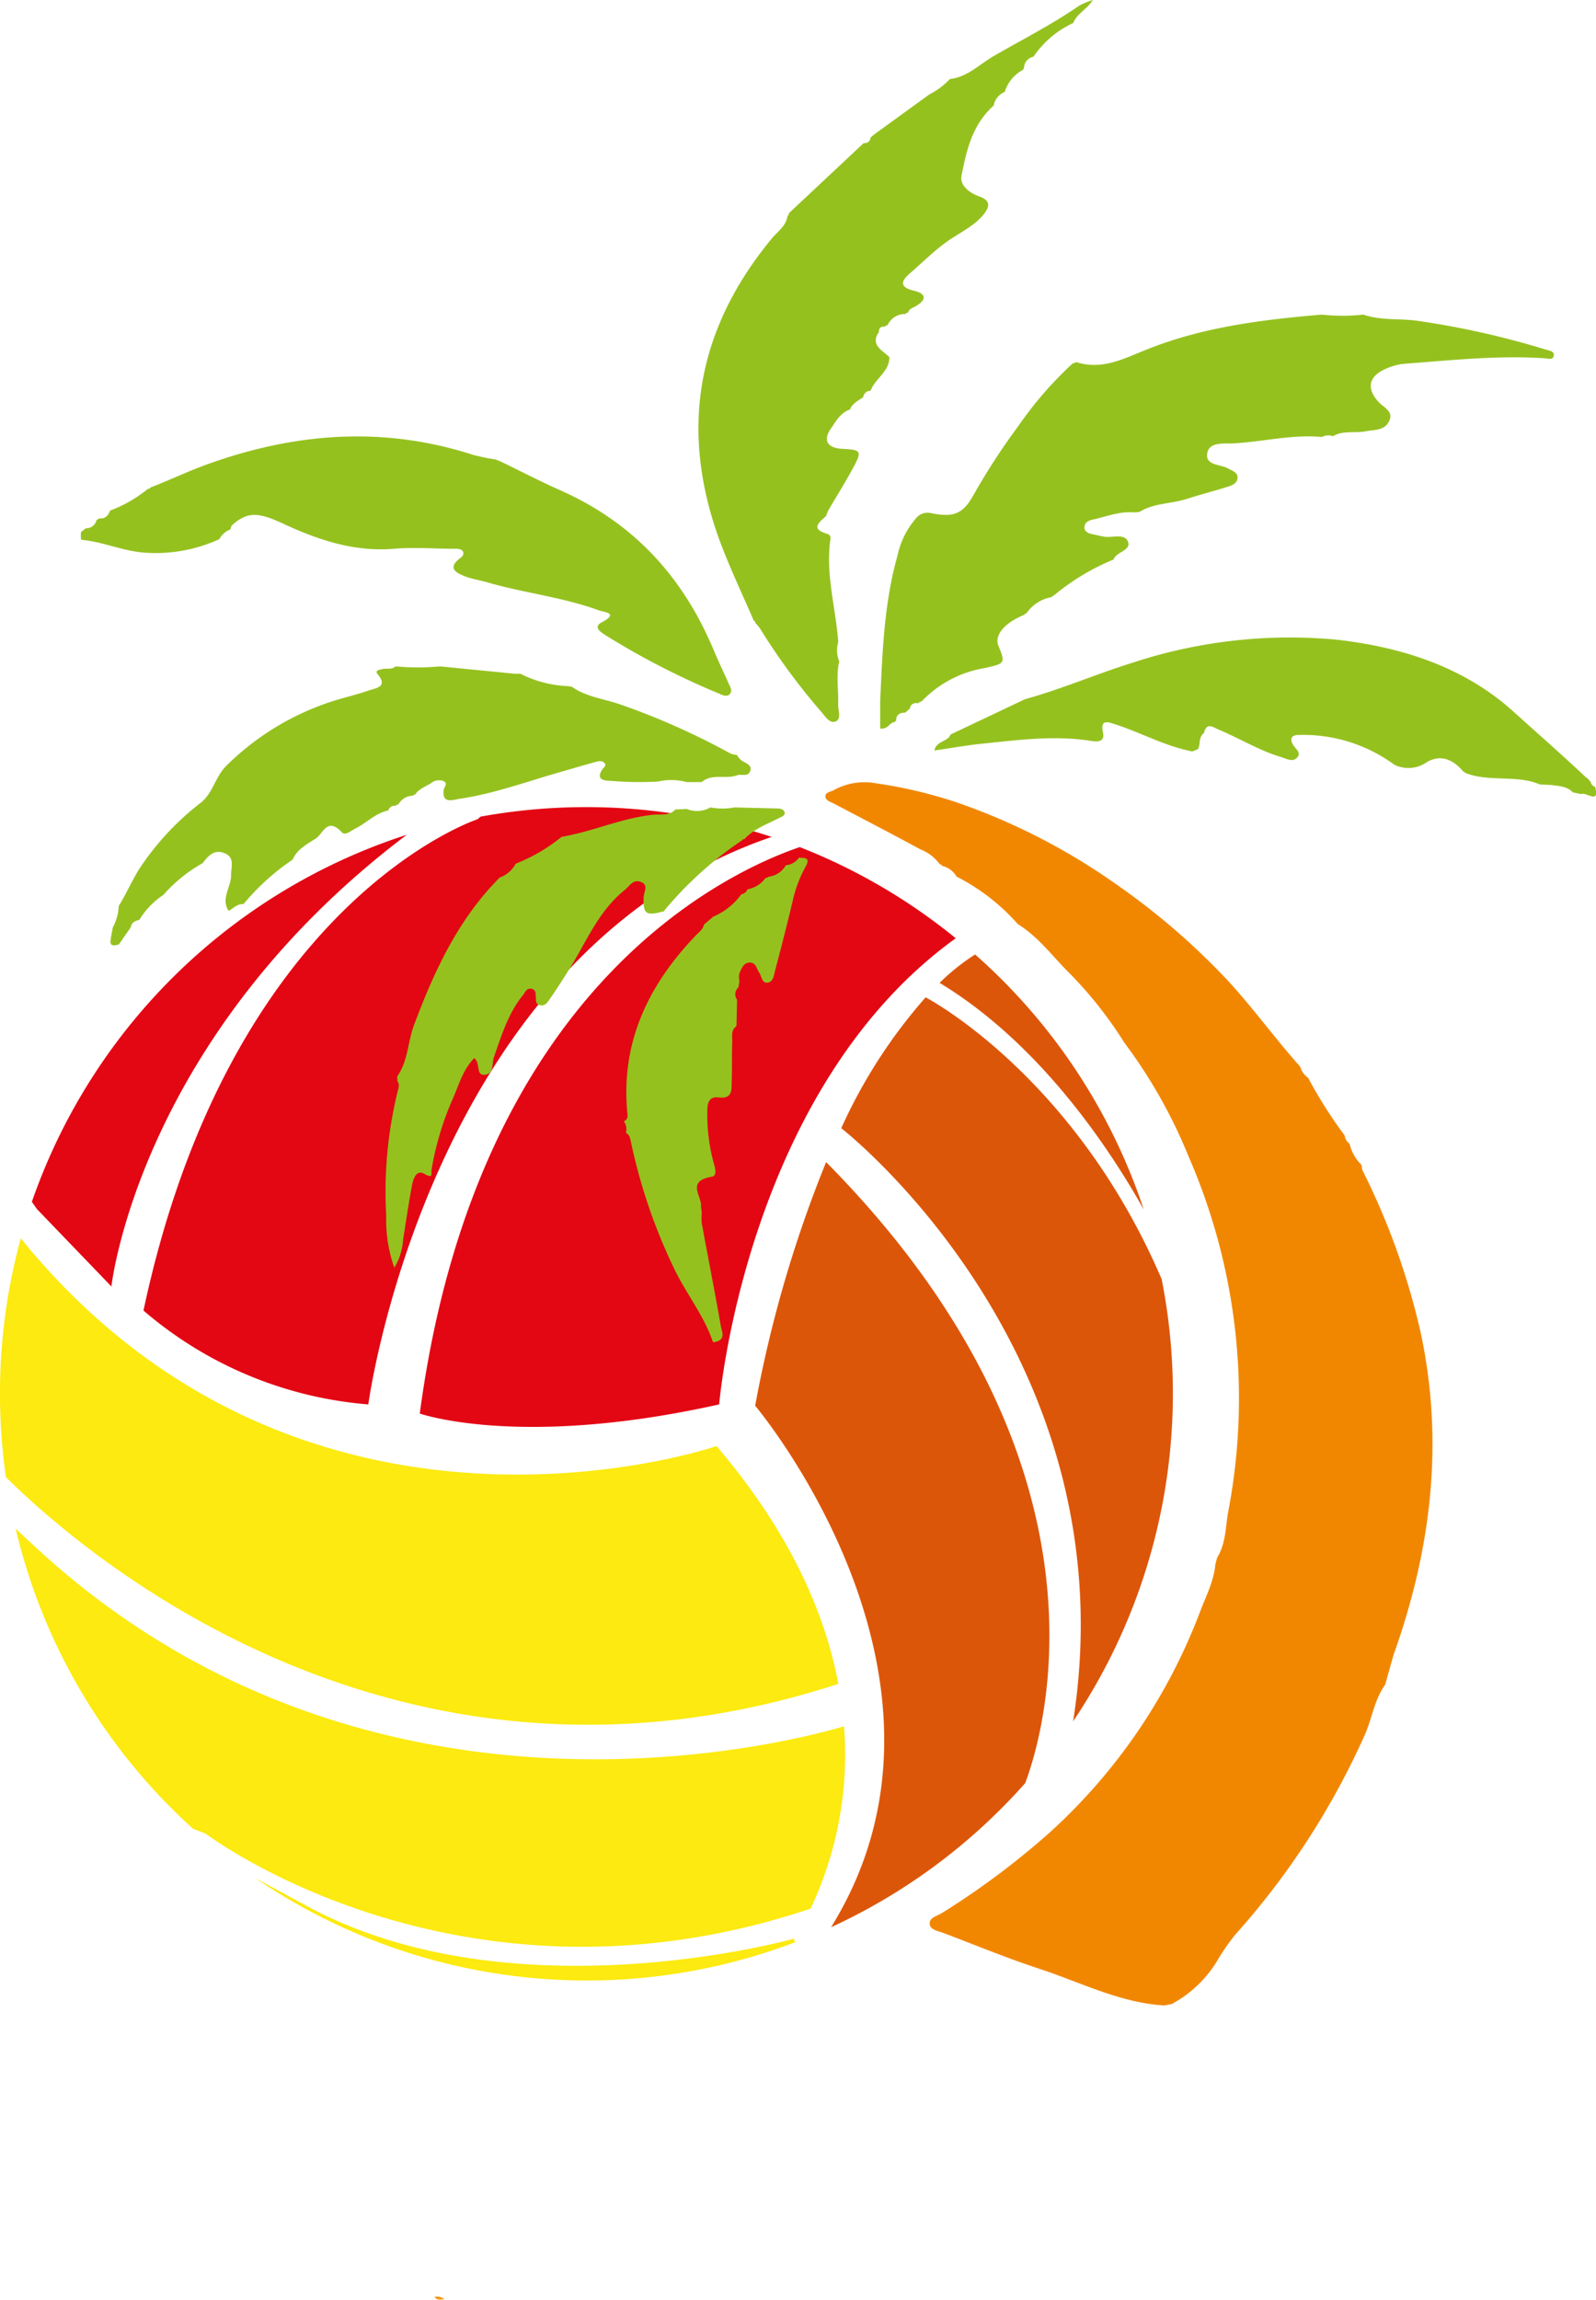
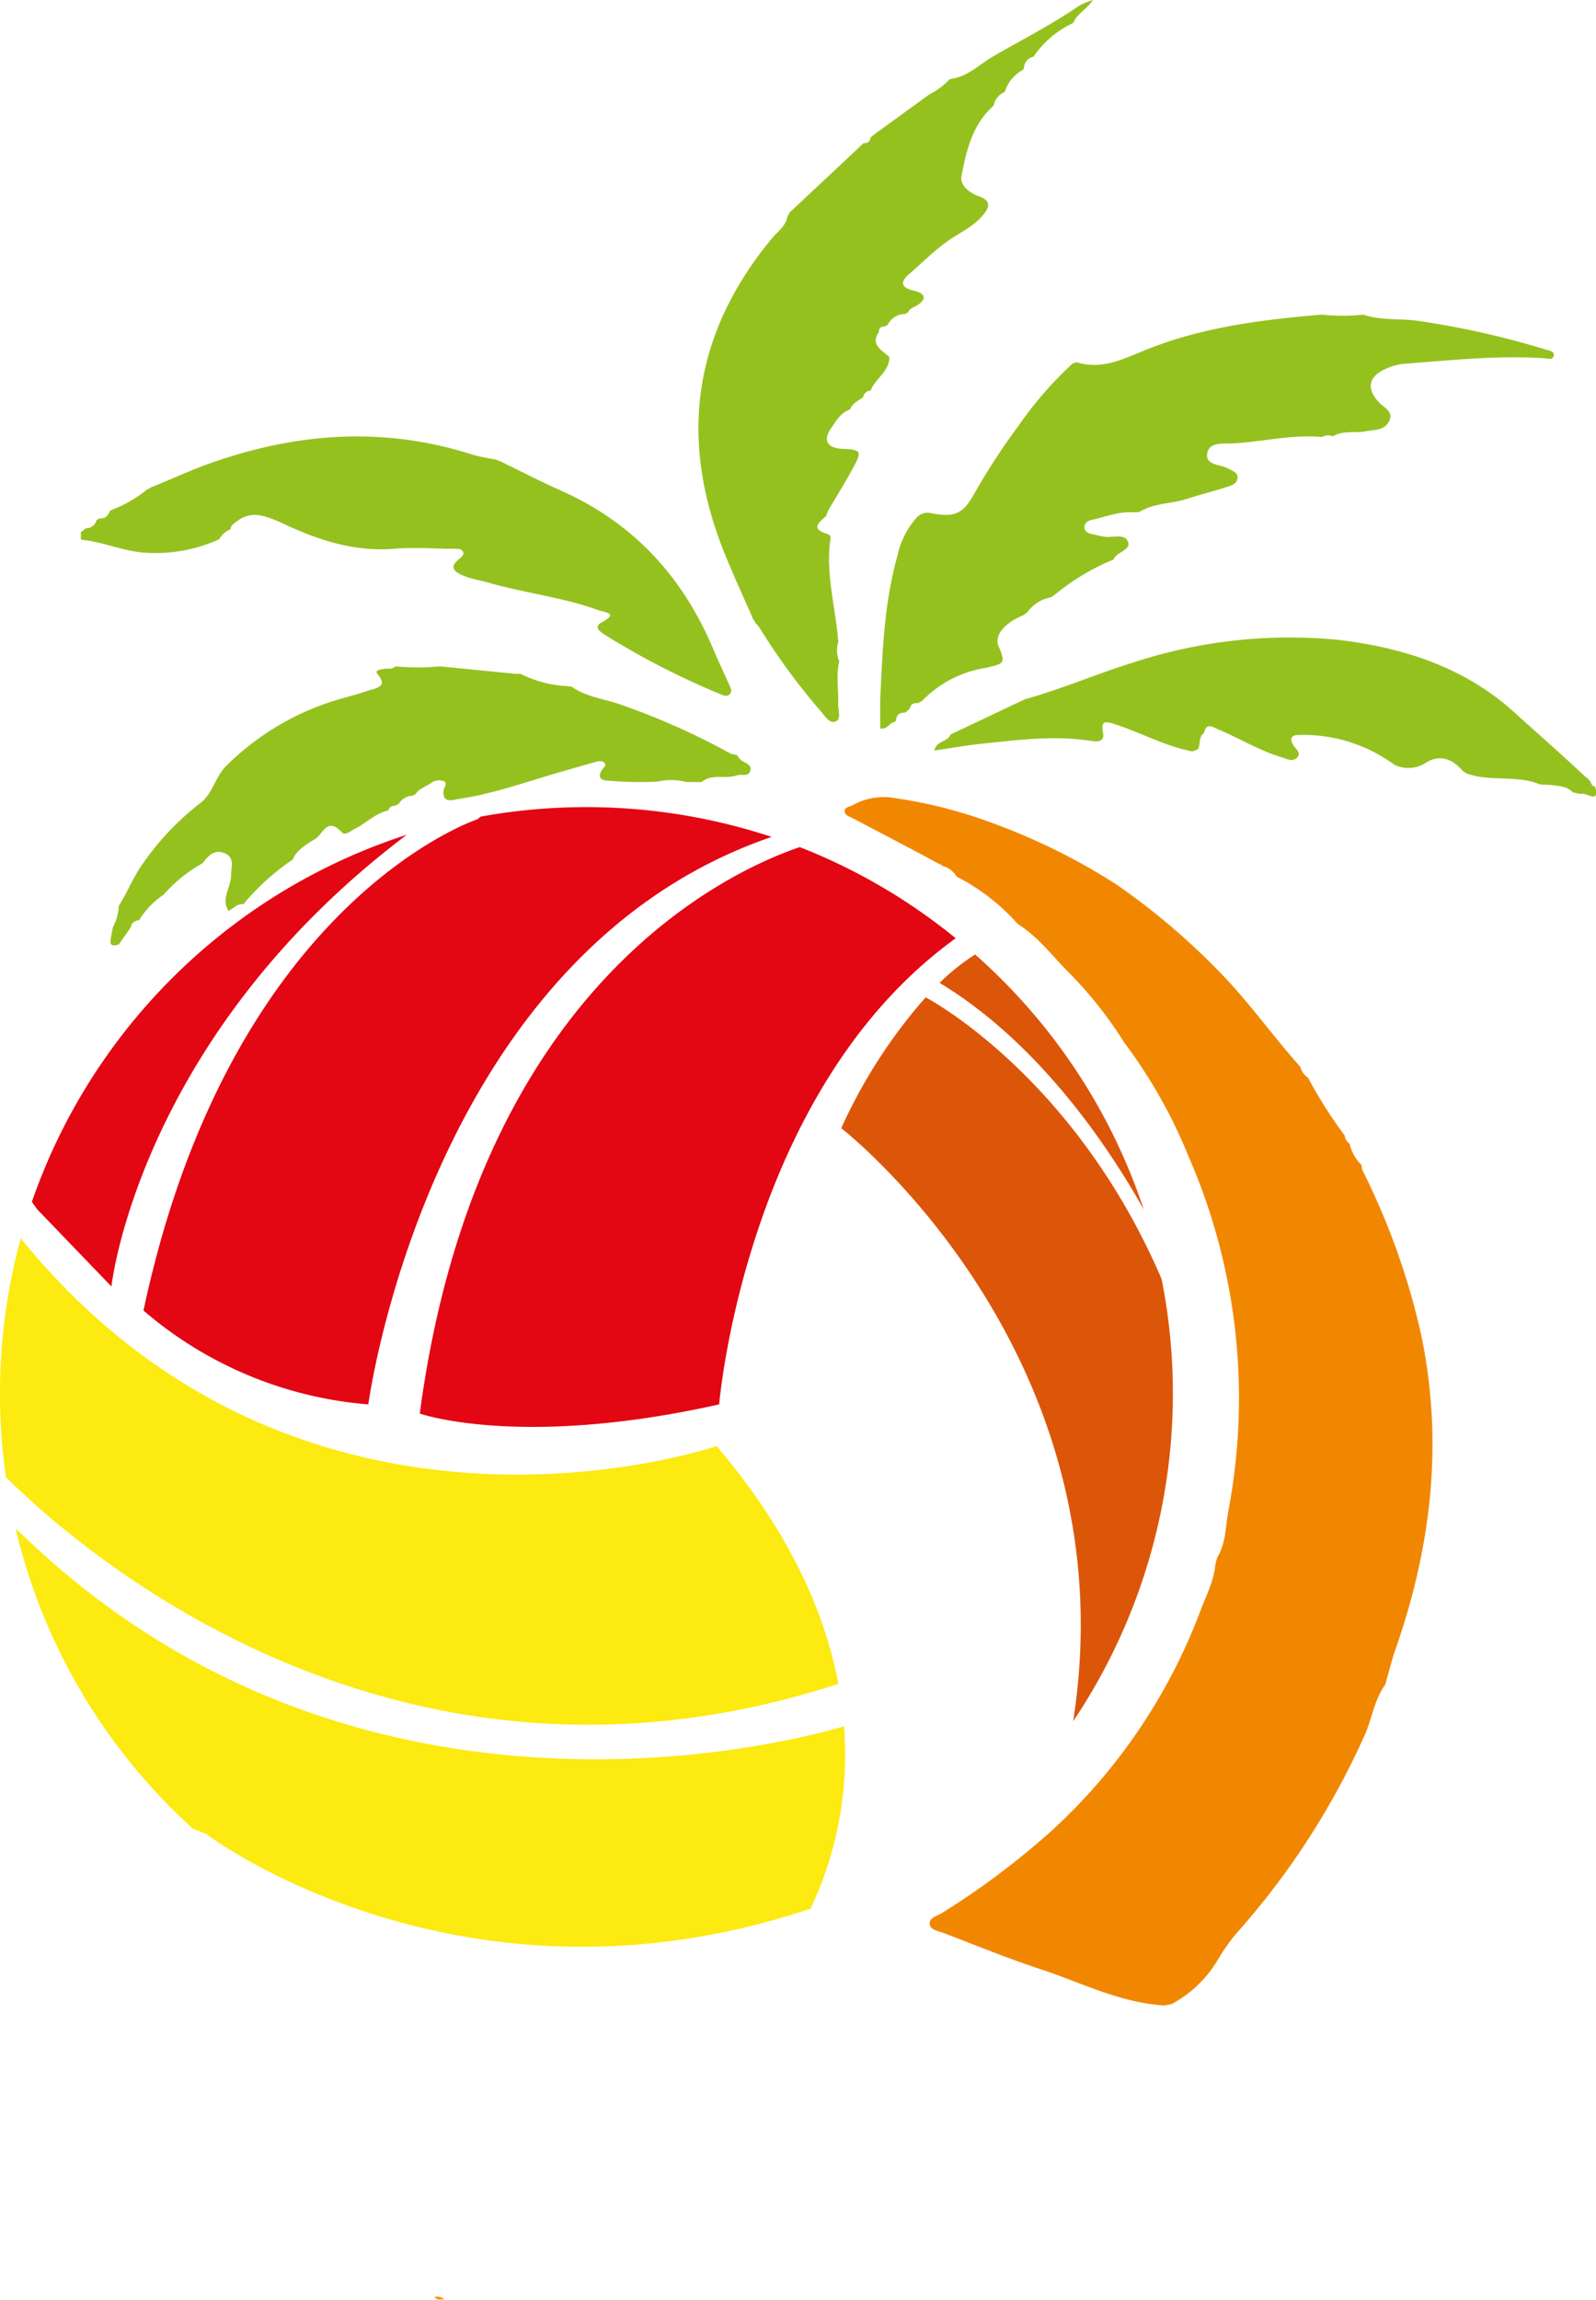
<svg xmlns="http://www.w3.org/2000/svg" viewBox="0 0 214.89 309.49">
  <defs>
    <style>.cls-1{fill:#f09616;}.cls-2{fill:#e30613;}.cls-3{fill:#fcea10;}.cls-4{fill:#dc560a;}.cls-5{fill:#f18700;}.cls-6{fill:#95c11f;}</style>
  </defs>
  <g id="Слой_2" data-name="Слой 2">
    <g id="Слой_1-2" data-name="Слой 1">
      <path class="cls-1" d="M59.83,309.44c-.48,0-1,.17-1.32-.32A1.38,1.38,0,0,1,59.83,309.44Z" />
      <path class="cls-2" d="M5,162.74l-.71-1a79.19,79.19,0,0,1,50.48-49.4C18.64,139.62,15,173.13,15,173.13Z" />
      <path class="cls-2" d="M64.3,110.25l.41-.35a79.7,79.7,0,0,1,39.19,2.73C57.67,128.41,49.59,189,49.59,189a52.86,52.86,0,0,1-30.27-12.63C31.08,121.13,64.3,110.25,64.3,110.25Z" />
-       <path class="cls-3" d="M106.87,260.91l.2.47a79.12,79.12,0,0,1-72.71-8.64l7,3.79C69.1,271.52,106.87,260.91,106.87,260.91Z" />
      <path class="cls-3" d="M.8,198.79a79.26,79.26,0,0,1,2-32.15l1,1.23C42,213.38,96.48,194.61,96.48,194.61c9.92,11.64,14.62,22.53,16.4,32C53.6,245.92,11.09,209,.8,198.79Z" />
      <path class="cls-3" d="M109.14,256.86c-47.29,15.85-81.43-10.08-81.43-10.08L26,246.12A78.81,78.81,0,0,1,2.11,205.73l2.15,2c44.7,41.86,101.87,26.81,109.38,24.59A48.51,48.51,0,0,1,109.14,256.86Z" />
      <path class="cls-2" d="M107.68,114a78.49,78.49,0,0,1,21,12.27C100.32,146.72,96.83,189,96.83,189c-26.82,6-40.31,1.23-40.31,1.23C64.19,132.74,98,117.3,107.68,114Z" />
-       <path class="cls-4" d="M111.23,156.39c40.35,40.79,29.28,77,26.81,83.57h0a79,79,0,0,1-26.14,19.4c20.74-33.45-10.22-70.18-10.22-70.18A167,167,0,0,1,111.23,156.39Z" />
      <path class="cls-4" d="M126.51,132.27a29.19,29.19,0,0,1,4.78-3.82A78.9,78.9,0,0,1,154,162.78C149.77,155.23,140.39,140.66,126.51,132.27Z" />
      <path class="cls-4" d="M144.49,231.65c7.77-49.52-31.15-79.77-31.22-79.82a70.27,70.27,0,0,1,11.36-17.61c.14.07,20,10.46,31.78,37.93a79.16,79.16,0,0,1-11.92,59.5Z" />
-       <path class="cls-5" d="M187.63,222.71c-.38,1.33-.75,2.67-1.12,4-1.45,2-1.75,4.45-2.7,6.65a103.55,103.55,0,0,1-17.49,27,27.56,27.56,0,0,0-2.33,3.35,16.08,16.08,0,0,1-6.25,6l-1,.18c-6-.38-11.21-3.1-16.72-4.91-4.39-1.44-8.66-3.2-13-4.85-.68-.26-1.69-.39-1.83-1.12-.17-.94,1-1.15,1.62-1.55a106.31,106.31,0,0,0,14.64-10.95,76.71,76.71,0,0,0,20.19-29.77c.77-2,1.81-4,2-6.22l.24-.89c1.22-2,1.11-4.18,1.51-6.29a81.34,81.34,0,0,0-5.38-47.76,68.13,68.13,0,0,0-8.62-15.25,54.63,54.63,0,0,0-7.36-9.33c-2.29-2.25-4.16-4.88-7-6.65l0,0a27.91,27.91,0,0,0-8.25-6.39l-.08.09.1-.08a3.11,3.11,0,0,0-2-1.46c0-.14-.1-.2-.26-.19a5.74,5.74,0,0,0-2.59-2c-3.88-2.11-7.81-4.14-11.72-6.2-.45-.24-1.08-.37-1.09-.95s.73-.6,1.15-.85a8.56,8.56,0,0,1,5.75-.89,62.13,62.13,0,0,1,10.64,2.51A85.29,85.29,0,0,1,150.28,119a94.06,94.06,0,0,1,15.3,13.25c3.33,3.66,6.19,7.62,9.48,11.3a2.75,2.75,0,0,0,1.07,1.5,60.73,60.73,0,0,0,4.92,7.76,1.55,1.55,0,0,0,.66,1.1,5.76,5.76,0,0,0,1.58,2.83l.05.15a2.36,2.36,0,0,0,.11.61,95.88,95.88,0,0,1,7.85,21.91C194.45,194.2,192.69,208.55,187.63,222.71Z" />
+       <path class="cls-5" d="M187.63,222.71c-.38,1.33-.75,2.67-1.12,4-1.45,2-1.75,4.45-2.7,6.65a103.55,103.55,0,0,1-17.49,27,27.56,27.56,0,0,0-2.33,3.35,16.08,16.08,0,0,1-6.25,6l-1,.18c-6-.38-11.21-3.1-16.72-4.91-4.39-1.44-8.66-3.2-13-4.85-.68-.26-1.69-.39-1.83-1.12-.17-.94,1-1.15,1.62-1.55a106.31,106.31,0,0,0,14.64-10.95,76.71,76.71,0,0,0,20.19-29.77c.77-2,1.81-4,2-6.22l.24-.89c1.22-2,1.11-4.18,1.51-6.29a81.34,81.34,0,0,0-5.38-47.76,68.13,68.13,0,0,0-8.62-15.25,54.63,54.63,0,0,0-7.36-9.33c-2.29-2.25-4.16-4.88-7-6.65l0,0a27.91,27.91,0,0,0-8.25-6.39l-.08.09.1-.08a3.11,3.11,0,0,0-2-1.46c0-.14-.1-.2-.26-.19c-3.88-2.11-7.81-4.14-11.72-6.2-.45-.24-1.08-.37-1.09-.95s.73-.6,1.15-.85a8.56,8.56,0,0,1,5.75-.89,62.13,62.13,0,0,1,10.64,2.51A85.29,85.29,0,0,1,150.28,119a94.06,94.06,0,0,1,15.3,13.25c3.33,3.66,6.19,7.62,9.48,11.3a2.75,2.75,0,0,0,1.07,1.5,60.73,60.73,0,0,0,4.92,7.76,1.55,1.55,0,0,0,.66,1.1,5.76,5.76,0,0,0,1.58,2.83l.05.15a2.36,2.36,0,0,0,.11.61,95.88,95.88,0,0,1,7.85,21.91C194.45,194.2,192.69,208.55,187.63,222.71Z" />
      <path class="cls-6" d="M120.51,97.17c-.74,0-.88,1-2,.88,0-1.23,0-2.46,0-3.69.3-6.59.52-13.19,2.34-19.62a11.06,11.06,0,0,1,2.43-4.92,2,2,0,0,1,2-.78c3.07.63,4.34.19,5.8-2.43a88.54,88.54,0,0,1,6-9.23,50.36,50.36,0,0,1,7.38-8.5.43.43,0,0,0,.4-.16c3.56,1.15,6.48-.48,9.58-1.7,7.5-3,15.48-4,23.54-4.68a25.38,25.38,0,0,0,5.58,0c2.39.83,5,.49,7.42.85a115.12,115.12,0,0,1,17.13,3.85c.49.16,1.21.21,1.09.84s-.8.36-1.3.33c-6.36-.41-12.68.29-19,.76a8,8,0,0,0-2.19.61c-2.42,1-2.8,2.65-1.1,4.51.68.75,2.07,1.26,1.43,2.58s-2,1.14-3.15,1.37c-1.47.29-3.06-.16-4.42.67a1.72,1.72,0,0,0-1.47.1c-4.07-.38-8,.66-12,.86-1.23.07-3.22-.25-3.46,1.37s1.77,1.43,2.8,2c.57.33,1.35.51,1.28,1.3s-.81,1-1.44,1.2c-1.73.55-3.51,1-5.23,1.55-2.13.73-4.55.57-6.52,1.8l-.68.07c-2-.19-3.85.59-5.74,1-.55.13-1,.43-1,1s.5.82,1.07.93,1,.24,1.56.33c1.08.19,2.67-.44,3.18.56.66,1.3-1.55,1.45-1.89,2.52h0A31,31,0,0,0,142,80.05l-.47.32a5.15,5.15,0,0,0-3.32,2.17.25.25,0,0,0-.27.19c-2.69,1.08-4.09,2.75-3.51,4.19,1,2.38.86,2.38-1.92,3a15.18,15.18,0,0,0-8.45,4.5.41.41,0,0,0-.38.21c-.62-.07-1.07.1-1.18.73l-.61.54c-.85,0-1.26.37-1.24,1.15l-.14,0Z" />
      <path class="cls-6" d="M133.79,14.21c-2.9,2.58-3.66,6.05-4.33,9.45-.25,1.24,1,2.29,2.4,2.78,1.59.56,1.38,1.43.55,2.45-1.27,1.56-3.18,2.41-4.8,3.55-1.83,1.29-3.36,2.84-5,4.26-1.12.95-1.78,1.91.5,2.44,1.45.34,1.77,1.1.3,2-.44.26-1,.39-1.16.95a.35.35,0,0,0-.34.17,2.57,2.57,0,0,0-2.41,1.51.38.38,0,0,0-.35.19c-.57-.05-.83.2-.81.72-1.19,1.7.39,2.43,1.4,3.36.06,1.93-1.92,2.91-2.52,4.54v0a1,1,0,0,0-1,.88c-.68.47-1.47.84-1.77,1.64-1.31.47-1.89,1.59-2.57,2.57-1.12,1.61-.48,2.65,1.6,2.74,2.41.11,2.58.3,1.51,2.32s-2.32,4-3.49,6l-.28.72c-.9.84-2.16,1.7.13,2.39.63.19.47.64.42,1-.58,4.58.75,9,1.1,13.56A3.82,3.82,0,0,0,113,89c-.46,1.93-.07,3.88-.15,5.83,0,.79.47,2-.38,2.28s-1.43-.83-2-1.44a86,86,0,0,1-8.12-11.06,6.57,6.57,0,0,0-.68-.82.26.26,0,0,0-.19-.28c-1.51-3.52-3.18-7-4.51-10.56-5.44-14.67-3.39-28.3,6.88-40.77.8-1,2-1.74,2.18-3.12a.38.38,0,0,0,.19-.37l10-9.37.06-.05c.57,0,.88-.24.93-.76l.5-.42,7.4-5.37a10,10,0,0,0,2.78-2.08c2.41-.28,4-2,5.87-3.07,3.86-2.24,7.88-4.27,11.54-6.8A9.55,9.55,0,0,1,147.15,0c-.81,1.28-2.18,1.86-2.64,3.09a13.13,13.13,0,0,0-5.36,4.54,1.59,1.59,0,0,0-1.28,1.53l-.08.1,0,.11a5.07,5.07,0,0,0-2.51,3A2.47,2.47,0,0,0,133.79,14.21Z" />
      <path class="cls-6" d="M22,120.43a10.8,10.8,0,0,0-3.25,3.38v0c-.61.11-1.05.37-1.15,1L16,127.1c-.66.19-1.26.28-1.1-.66.08-.55.19-1.09.29-1.63a6.73,6.73,0,0,0,.8-2.89c1.19-1.9,2-4,3.33-5.82a36.69,36.69,0,0,1,7.62-8c1.75-1.32,2-3.54,3.55-5.06A35.92,35.92,0,0,1,45,94.3c1.51-.47,3.07-.83,4.57-1.35,1-.35,2.72-.48,1.3-2.19-.48-.56.23-.62.64-.72.58-.14,1.25.12,1.74-.36a32.61,32.61,0,0,0,6,0l10.14,1,.7,0a15.41,15.41,0,0,0,6.21,1.65l.68.08c1.92,1.38,4.35,1.63,6.53,2.39a96.71,96.71,0,0,1,14.83,6.6,3.43,3.43,0,0,0,.88.2h0a3.05,3.05,0,0,0,.51.66c.53.43,1.57.61,1.29,1.48s-1.19.38-1.79.6c-1.53.56-3.37-.29-4.75.91l-2.06,0a7.77,7.77,0,0,0-3.83-.07,45.65,45.65,0,0,1-6.41-.1c-1.13,0-1.87-.33-1.1-1.51.18-.29.63-.52.31-.89s-.85-.24-1.28-.12c-1.61.45-3.21.92-4.81,1.38-4.44,1.27-8.78,2.87-13.4,3.56-.92.14-2.32.71-2.18-1.07,0-.45.67-1,0-1.31a1.72,1.72,0,0,0-1.72.3c-.74.46-1.65.76-2.12,1.54a.33.33,0,0,0-.31.13,2.24,2.24,0,0,0-1.93,1.17.39.39,0,0,0-.36.19.87.87,0,0,0-1,.62h0c-1.76.37-2.91,1.68-4.43,2.43-.57.29-1.37,1-1.81.52-2.1-2.24-2.55.41-3.71.94-1.16.74-2.38,1.43-2.92,2.72a31.41,31.41,0,0,0-6.63,6c-.88-.07-1.36.58-2,.91-1.09-1.67.36-3.21.33-4.84,0-1.09.54-2.36-.88-2.93s-2.22.39-2.94,1.34A20.1,20.1,0,0,0,22,120.43Z" />
      <path class="cls-6" d="M14.8,68.72a17.85,17.85,0,0,0,5.11-2.93.34.34,0,0,0,.35-.18c2.57-1,5.1-2.21,7.72-3.15,11.7-4.2,23.55-5.15,35.61-1.28a26.37,26.37,0,0,0,3.11.65l.7.27c2.68,1.3,5.33,2.68,8.06,3.89,10.19,4.53,16.66,12,20.66,21.56.63,1.51,1.36,3,2,4.47.2.44.54.93.15,1.38s-1,.15-1.44-.05A104.87,104.87,0,0,1,81.5,85.47c-.62-.41-1.7-1.07-.46-1.73,2.36-1.25.31-1.34-.46-1.62-4.85-1.77-10.07-2.32-15-3.76-.94-.27-1.94-.42-2.86-.76-1.33-.5-2.54-1.14-.76-2.49.31-.24.56-.52.36-.9s-.78-.36-1.22-.36c-2.67,0-5.37-.23-8,0-5.46.45-10.29-1.2-15-3.39-3.37-1.57-4.81-1.6-6.86.22-.14.13-.15.38-.22.57a2.79,2.79,0,0,0-1.49,1.31A20.6,20.6,0,0,1,19.4,74.37c-2.9-.22-5.52-1.45-8.38-1.72l-.13-.11,0-.92.66-.52A1.45,1.45,0,0,0,13,70l.39-.24c.84.09,1.16-.44,1.43-1Z" />
-       <path class="cls-6" d="M89.19,122.68c-2.21.61-2.62.28-2.53-1.91,0-.7.71-1.65-.34-2.07s-1.5.46-2.12,1c-3.64,2.9-5.21,7-7.53,10.7-.88,1.39-1.76,2.78-2.7,4.13-.26.38-.61.9-1.25.75s-.53-.62-.57-1,.09-1.1-.6-1.21-.83.48-1.15.87c-2,2.47-2.86,5.4-3.88,8.27-.31.89,0,2.34-1.26,2.43s-.51-1.55-1.41-2.24c-1.6,1.65-2.11,3.79-3,5.73a40.07,40.07,0,0,0-2.75,9.32c-.08.47.31,1.26-1,.51-1.08-.61-1.49.79-1.64,1.63-.45,2.42-.81,4.85-1.19,7.28a8.17,8.17,0,0,1-1.18,3.73A19.4,19.4,0,0,1,52,163.58a57,57,0,0,1,1.49-16.5c.13-.54.39-1.09,0-1.62,0-.2,0-.41,0-.61,1.48-2.12,1.4-4.66,2.27-6.95,2.7-7.16,5.85-14.1,11.52-19.8a4,4,0,0,0,2.16-1.87,23.11,23.11,0,0,0,6.16-3.6l.77-.15c3.9-.78,7.54-2.41,11.56-2.83,1-.1,2.18.19,3-.71l1.53-.07a3.64,3.64,0,0,0,3.2-.21,8.93,8.93,0,0,0,3.26,0l5.69.14c.37,0,.83.06,1,.43.2.54-.34.66-.72.86-1.64.84-3.43,1.48-4.68,2.86a.26.26,0,0,0-.3.14,49.29,49.29,0,0,0-10.61,9.63Z" />
-       <path class="cls-6" d="M94.39,162.31c0,.3.07.59.1.89a6.94,6.94,0,0,0,0,1.44c.84,4.58,1.75,9.16,2.55,13.75.14.82.84,2-1,2.25l-.08-.12c-1.14-3.36-3.41-6.23-5-9.4a74.7,74.7,0,0,1-6-17.4c-.11-.49-.16-1-.69-1.26A1.82,1.82,0,0,0,84,150.9c.64-.29.49-.83.45-1.29-.83-9.25,2.74-17,9.33-23.82.4-.41.9-.77,1-1.37l1.27-1.07a8.87,8.87,0,0,0,3.76-3,1.05,1.05,0,0,0,.83-.67,3.81,3.81,0,0,0,2.44-1.54.34.34,0,0,0,.34-.14,3.13,3.13,0,0,0,2.39-1.56,2.37,2.37,0,0,0,1.75-1c.87,0,1.56,0,.93,1.15a17.26,17.26,0,0,0-1.78,4.75c-.75,3.14-1.55,6.27-2.38,9.4-.15.57-.23,1.42-1,1.5s-.77-.87-1.11-1.35-.4-1.34-1.26-1.35-1.13.84-1.41,1.46a2.63,2.63,0,0,0,0,1c0,.29-.09.58-.13.87a1.27,1.27,0,0,0-.18,1.68l-.08,3.54c-.79.58-.54,1.42-.57,2.15-.07,1.89,0,3.78-.08,5.66,0,1.05-.09,2-1.75,1.79-1.23-.15-1.49.67-1.52,1.62a24.45,24.45,0,0,0,.82,7.06c.17.67.63,1.9-.3,2C92.4,159,94.48,160.92,94.39,162.31Z" />
      <path class="cls-6" d="M138,94.1c4.9-1.35,9.54-3.37,14.39-4.88A67.77,67.77,0,0,1,180,86.09c8.75,1,17.06,3.65,23.69,9.6,3.32,3,6.68,5.93,9.93,9l.07,0c.17.19.34.37.5.56a.73.73,0,0,0,.57.62c.72,2.48-1.26.64-1.87,1l-1.13-.24c-.79-.87-2-.84-3-1l-1.37-.05c-.35-.12-.69-.26-1-.35-2.93-.8-6.09-.08-9-1.17l-.43-.29c-1.3-1.54-3-2.31-4.88-1.18a4.3,4.3,0,0,1-4.35.32,20.7,20.7,0,0,0-12.85-4c-1.17,0-1.21.66-.71,1.42.34.52,1.07,1,.46,1.64s-1.43.13-2.12-.08c-3-.89-5.6-2.53-8.45-3.71-.69-.29-1.55-1-1.93.34l0,.11c-.8.56-.45,1.49-.83,2.19l-.76.31c-3.62-.7-6.79-2.47-10.22-3.6-1.17-.38-2.21-.79-1.81,1.06.27,1.23-.7,1.27-1.55,1.13-5-.8-9.87-.13-14.79.37-2.09.22-4.17.6-6.36.91.24-1.31,1.84-1.16,2.17-2.15Z" />
    </g>
  </g>
</svg>